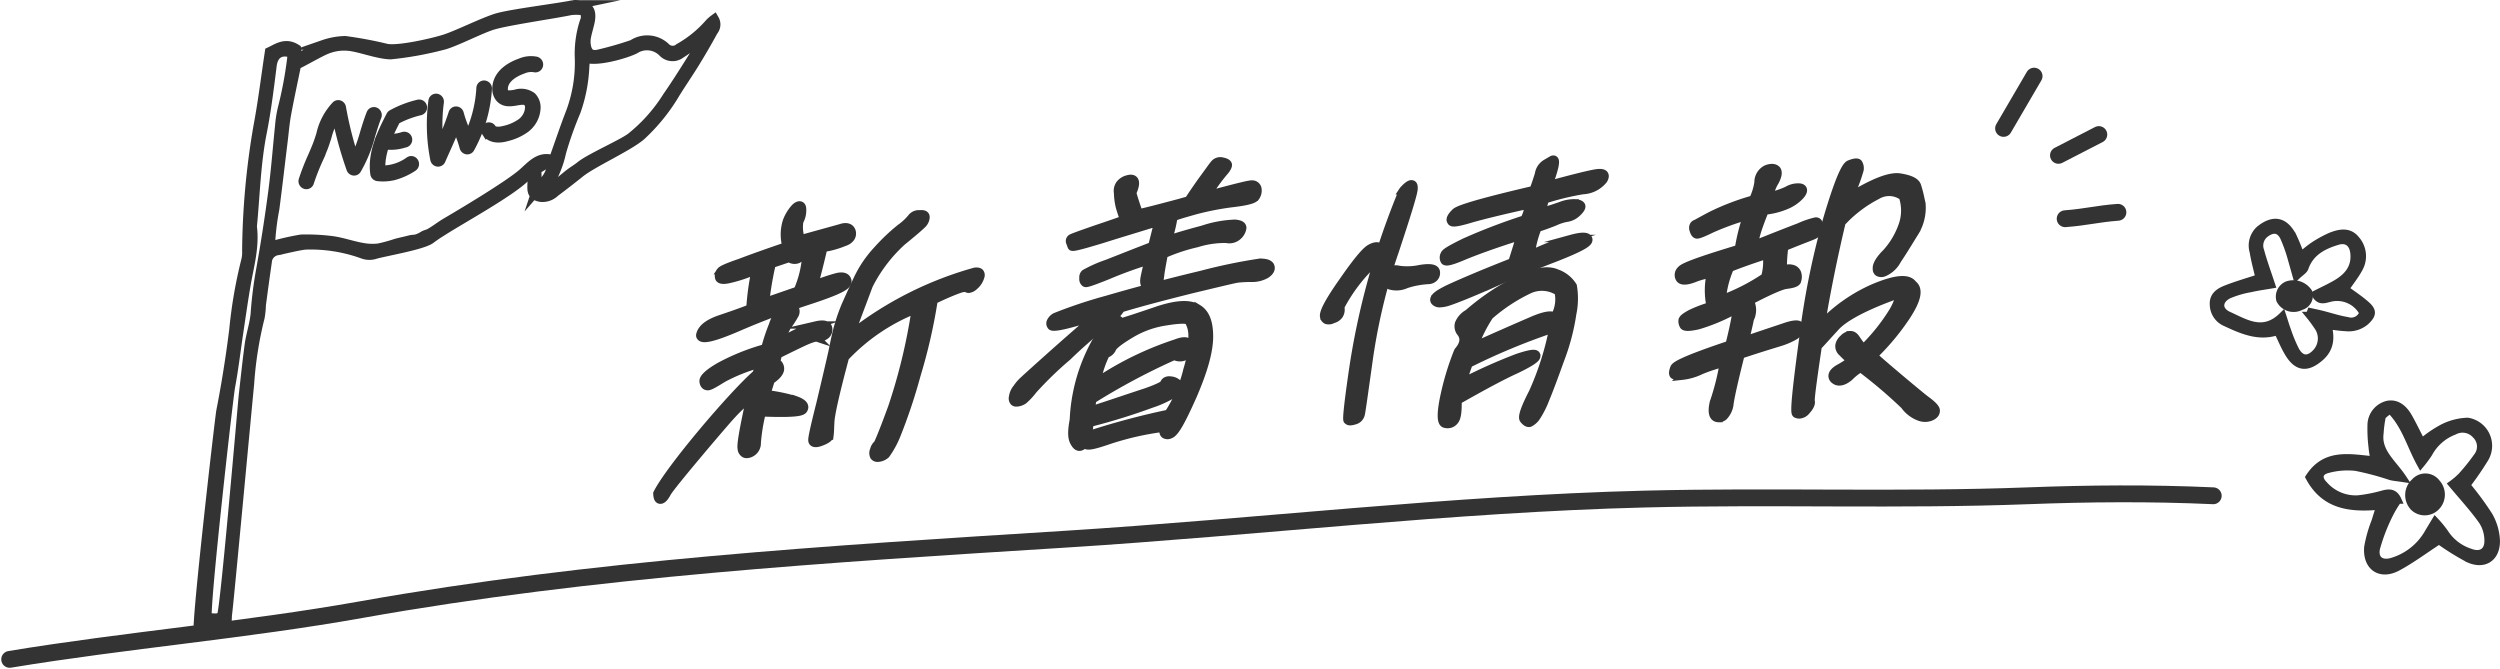
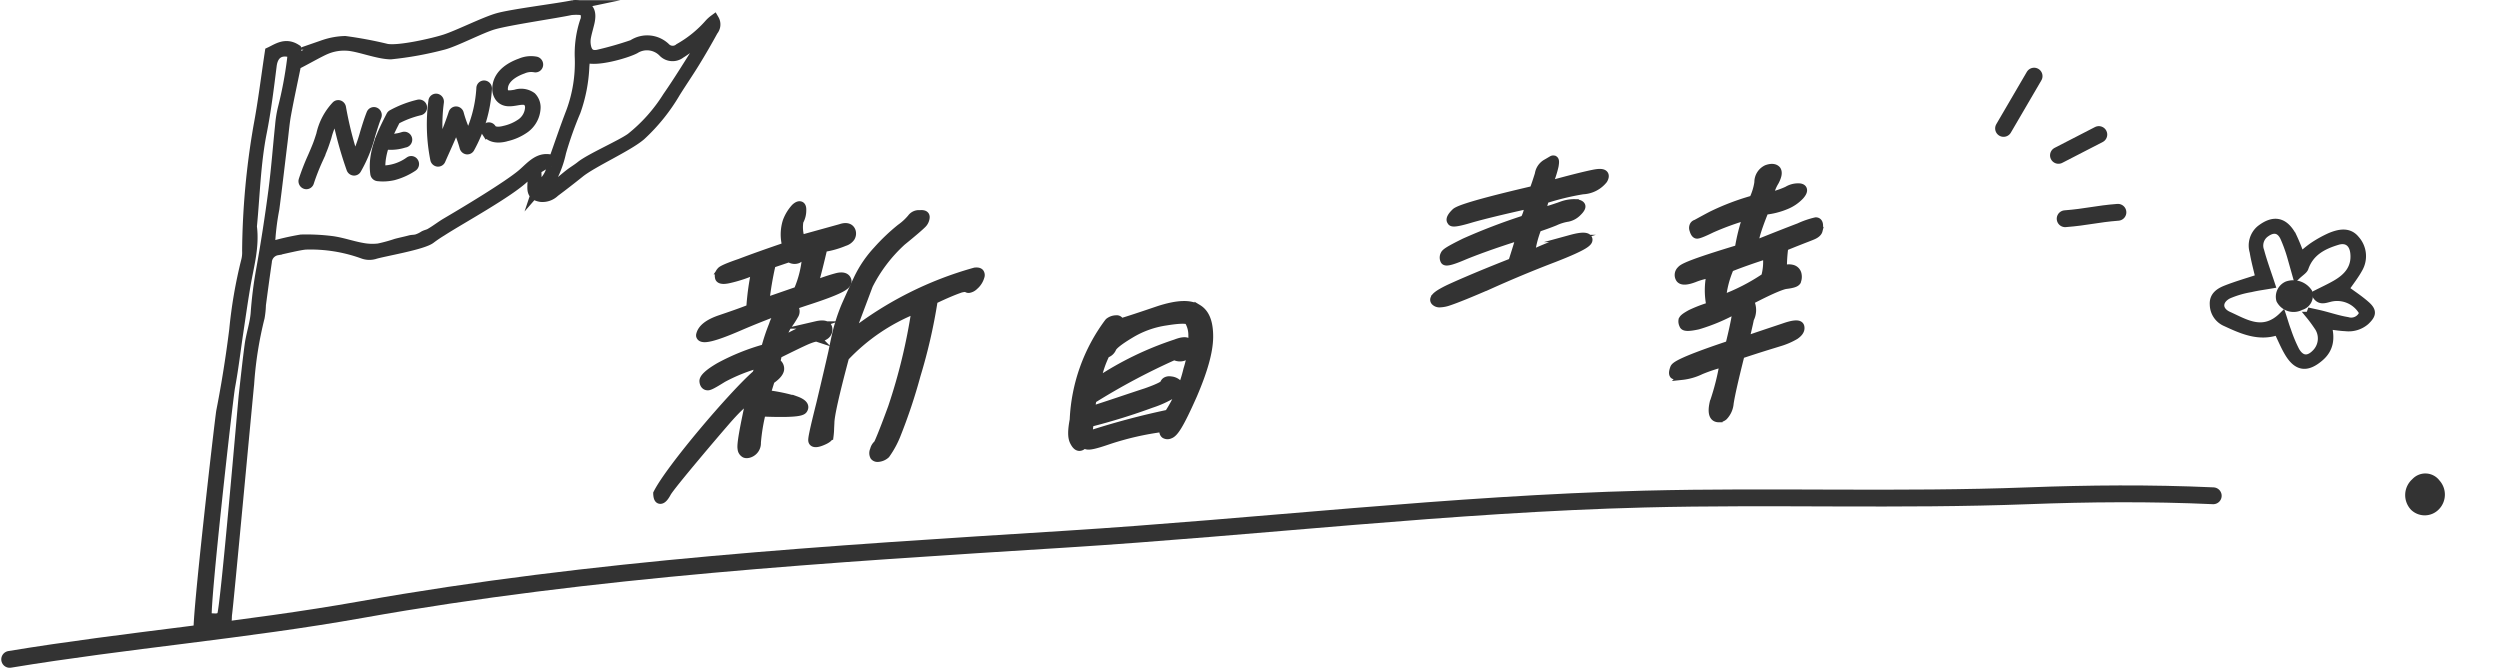
<svg xmlns="http://www.w3.org/2000/svg" width="355.83" height="95.227">
  <g data-name="グループ 483">
    <g data-name="グループ 155" fill="#333" stroke="#333" stroke-miterlimit="10">
      <path data-name="パス 194" d="M333.85 41.131c1 .744 2.05 1.421 2.972 2.243 1 .893.906 1.451-.075 2.38a3.754 3.754 0 0 1-2.9.885c-.728-.025-1.452-.152-2.473-.267.481 1.8.28 3.317-1.114 4.527-1.85 1.605-3.278 1.485-4.542-.58-.577-.945-1-1.987-1.554-3.123-2.635.9-5-.129-7.362-1.228a2.877 2.877 0 0 1-1.782-2.609c-.084-1.294.834-1.873 1.812-2.256 1.5-.588 3.054-1.033 4.686-1.572-.281-1.233-.624-2.442-.819-3.674a3.112 3.112 0 0 1 .922-3.251c1.953-1.541 3.528-1.259 4.73.952a27.566 27.566 0 0 1 1.144 2.811 18.846 18.846 0 0 1 1.622-1.321 16.349 16.349 0 0 1 2.515-1.408c1.276-.53 2.694-.847 3.7.4a3.612 3.612 0 0 1 .467 4.183c-.553 1.02-1.292 1.946-1.949 2.908zm-5.173 3.748l.194-.526c.531.119 1.066.226 1.594.359 1.221.307 2.425.711 3.663.912a1.738 1.738 0 0 0 2.171-1.1 4.146 4.146 0 0 0-4.776-2.029c-.681.162-1.447.5-2.013-.624 1.028-.525 2.027-.979 2.97-1.528 1.643-.957 2.765-2.267 2.542-4.327-.149-1.372-1-2.049-2.305-1.655-2.032.613-3.862 1.542-4.641 3.774-.134.382-.622.64-1.2 1.2-.338-1.135-.546-1.9-.8-2.658a21.57 21.57 0 0 0-1.056-2.919c-.589-1.173-1.506-1.258-2.559-.468a2.085 2.085 0 0 0-.691 2.409c.413 1.547.975 3.053 1.567 4.858-1.013.177-2 .3-2.973.53a13.838 13.838 0 0 0-3.167.927c-1.479.755-1.485 2.164.009 2.835 2.443 1.1 4.942 2.788 7.685.05.287.878.462 1.5.692 2.1a20.969 20.969 0 0 0 1.183 2.858c.772 1.37 1.81 1.431 2.865.292a2.905 2.905 0 0 0 .2-3.708 19.25 19.25 0 0 0-1.154-1.562z" />
      <path data-name="パス 195" d="M327.507 43.636a2.214 2.214 0 0 1-3.021-.93 1.847 1.847 0 0 1 1.048-2.171 2.65 2.65 0 0 1 3.077 1.041 1.6 1.6 0 0 1-1.104 2.06zm-.67-.744l.364-.718a9.889 9.889 0 0 0-1.132-.419c-.053-.014-.3.462-.284.473.336.242.696.45 1.052.664z" />
    </g>
    <g data-name="グループ 156" fill="#333" stroke="#333" stroke-miterlimit="10">
-       <path data-name="パス 196" d="M347.151 76.965c-2.035 1.327-3.876 2.71-5.881 3.79-2.479 1.335-4.506-.039-4.275-2.875a18.633 18.633 0 0 1 1.043-3.686c.193-.645.4-1.284.678-2.145-4.157.384-7.865.007-10.073-4.133 2.326-3.6 5.762-2.8 9.233-2.463-.1-.7-.215-1.254-.259-1.811a21.27 21.27 0 0 1-.153-3.072 3.082 3.082 0 0 1 2.333-3.022c1.175-.244 2.244.364 3.07 1.837.621 1.106 1.171 2.252 1.826 3.522a16.857 16.857 0 0 1 2.693-1.881 8.392 8.392 0 0 1 3.843-1.073 3.544 3.544 0 0 1 2.477 5.321 42.217 42.217 0 0 1-2.6 3.782 42.706 42.706 0 0 1 3.154 4.276 7.836 7.836 0 0 1 1.065 3.616c.037 2.483-1.749 3.642-3.988 2.618a36.3 36.3 0 0 1-4.186-2.601zm-6.992-18.627c-.522.481-1 .713-1.1 1.054a16.9 16.9 0 0 0-.291 2.254c-.368 2.689 1.815 4.191 3.314 6.477-.914-.138-1.384-.166-1.829-.284a40.654 40.654 0 0 0-4.951-1.315 10.751 10.751 0 0 0-4.033.323c-1.22.319-1.355 1.24-.462 2.124a5.951 5.951 0 0 0 4.817 2.028 21.255 21.255 0 0 0 3.514-.687c.931-.251 1.68-.283 2.191.883a14.98 14.98 0 0 0-1.135 1.866 26.666 26.666 0 0 0-1.939 4.976c-.346 1.632.767 2.355 2.373 1.8a8.765 8.765 0 0 0 4.909-3.93c.285-.492.584-.975 1.067-1.778a15.664 15.664 0 0 1 1.392 1.7 6.733 6.733 0 0 0 3.6 2.755c1.429.553 2.485-.029 2.512-1.526a5.109 5.109 0 0 0-.8-2.868c-1.254-1.784-2.753-3.4-4.326-5.285a10.834 10.834 0 0 0 1.327-1.127 28.921 28.921 0 0 0 2.235-2.781 2.27 2.27 0 0 0-.173-3.058 2.464 2.464 0 0 0-3.044-.557 6.852 6.852 0 0 0-3.6 3.14 16.354 16.354 0 0 1-1.179 1.6c-1.52-2.724-2.166-5.558-4.389-7.786z" />
      <path data-name="パス 197" d="M346.832 68.71a2.5 2.5 0 0 1-.084 3.458 2.292 2.292 0 0 1-3.218.045 2.537 2.537 0 0 1 .173-3.656 2.025 2.025 0 0 1 3.129.153zm-1.112.976l-.893-.042-.113 1.444a3.483 3.483 0 0 0 .847.01 9.416 9.416 0 0 0 .159-1.412z" />
    </g>
    <g data-name="グループ 158">
      <path data-name="パス 198" d="M75.87 24.415a10.684 10.684 0 0 0-1.166.83c-2.2 2.148-9.248 6-11.781 7.645a19.21 19.21 0 0 0-1.607 1.085c-1.1.884-6.736 1.808-8.033 2.219a2.619 2.619 0 0 1-1.653-.078 21.86 21.86 0 0 0-8.108-1.29c-.836.047-3.241.648-4.067.809a1.762 1.762 0 0 0-1.459 1.625c-.3 2.045-.575 4.095-.847 6.145a11.953 11.953 0 0 1-.178 1.766 53.57 53.57 0 0 0-1.5 9.514c-.162 1.514-2.918 31.187-3.134 32.69-.1.68.1 1.939-.717 2.074q-1.664.274-3.343.442c-.377-.9 3.026-30.454 3.2-31.358q.375-1.918.706-3.847.66-3.861 1.145-7.758A66.319 66.319 0 0 1 35 37.201a4.8 4.8 0 0 0 .162-1.508 108.731 108.731 0 0 1 1.608-17.692c.648-3.436 1.072-6.926 1.626-10.6 1.044-.484 2.221-1.408 3.762-.42.047.368.1.741.148 1.148.107.017.233.08.32.044.667-.282 2.752-1.607 3.442-1.795a10.127 10.127 0 0 1 3.046-.553 56.8 56.8 0 0 1 5.949 1.117c1.779.3 6.625-.819 8.27-1.35 1.87-.6 5.646-2.505 7.534-3.035 2.08-.583 8.579-1.38 10.7-1.826a2.1 2.1 0 0 1 .482-.026c1.747.043 2.286.817 1.84 2.643-.159.655-.356 1.3-.479 1.963a3.466 3.466 0 0 0-.013 1.141c.165 1.073.689 1.514 1.694 1.324a48.934 48.934 0 0 0 4.965-1.422 3.749 3.749 0 0 1 4.713.475 1.431 1.431 0 0 0 1.91.039A16.41 16.41 0 0 0 101 3.353a4.7 4.7 0 0 1 .649-.576 1.393 1.393 0 0 1-.138 1.6 100.908 100.908 0 0 1-2.616 4.515c-.886 1.445-1.847 2.838-2.746 4.275a26.548 26.548 0 0 1-4.914 6.115c-1.81 1.573-6.86 3.807-8.727 5.307q-1.752 1.407-3.552 2.751a2.482 2.482 0 0 1-1.984.7c-.858-.147-1.22-.463-1.214-1.386.006-.666.064-1.318.112-2.239zM38.436 35.106a37.015 37.015 0 0 1 4.425-1.025 28.854 28.854 0 0 1 4.255.2c1.517.183 2.974.731 4.48.99a7.58 7.58 0 0 0 2.288.082 21.632 21.632 0 0 0 2.492-.682c.656-.174 1.322-.307 1.977-.483.312-.083.614-.056.927-.135a4.007 4.007 0 0 0 1.031-.486c.313-.181.694-.217 1-.43.765-.446 1.468-1.006 2.232-1.453 2.27-1.329 8.795-5.228 10.8-6.953 1.289-1.11 2.448-2.648 4.446-1.915.855-2.39 1.624-4.7 2.5-6.95a20.168 20.168 0 0 0 1.222-7.579 14.744 14.744 0 0 1 .721-5.239 1.527 1.527 0 0 0-.161-1.564 7.555 7.555 0 0 0-1.82-.034c-2.236.481-8.827 1.424-11.022 2.061-1.73.5-5.345 2.392-7.081 2.864a48.4 48.4 0 0 1-7.542 1.373c-1.556-.02-3.784-.826-5.335-1.115a6.67 6.67 0 0 0-3.794.364c-1 .4-3.424 1.813-4.312 2.211-.494 2.42-1 4.723-1.426 7.045-.23 1.244-.331 2.517-.485 3.778-.4 3.231-.765 6.466-1.19 9.691a36.174 36.174 0 0 0-.628 5.384zm-8.983 52.962c.74-.259 1.606.275 2.131-.476.453-.647 3.006-30.576 3.1-31.371.267-2.366.517-4.734.831-7.092.206-1.549.752-3.048.866-4.6a57.206 57.206 0 0 1 .756-6.035 245.907 245.907 0 0 0 1.768-11.4c.4-3.061.626-6.154.948-9.23a16.1 16.1 0 0 1 .372-2.379 56.509 56.509 0 0 0 1.323-6.961c.042-.327.056-.659.082-.971-1.708-.592-2.736.125-2.945 1.771-.4 3.188-.789 6.389-1.412 9.527-.877 4.413-.97 8.922-1.407 13.389.376 2.9-.435 5.628-.91 8.407-.377 2.206-.69 4.426-1.022 6.642-.389 2.593-.691 5.206-1.172 7.778-.284 1.492-3.668 31.453-3.309 33.001zm48.193-61.167l.2.283c.484-.329.983-.637 1.449-.993.61-.466 1.184-.984 1.792-1.452.513-.394 1.075-.72 1.578-1.126 1.326-1.071 5.748-3 7.123-3.995a23.165 23.165 0 0 0 5.208-5.831c1.6-2.3 3.061-4.707 4.574-7.075.264-.414.484-.861.724-1.293l-.215-.174c-.375.294-.745.6-1.128.88-.683.5-1.347 1.045-2.07 1.48a1.867 1.867 0 0 1-2.469-.138 3.194 3.194 0 0 0-4.04-.507c-1.242.649-5.618 1.923-7.069 1.224-.048.5-.086.877-.117 1.251a21.583 21.583 0 0 1-1.245 6.431 50.742 50.742 0 0 0-2.061 5.8 14.918 14.918 0 0 1-2.234 5.235zm-1.214.1c.886-1.018 1.935-1.873 2.075-3.363a1.769 1.769 0 0 0-2.157.356c.028 1.021.057 2.013.082 3.005z" fill="#333" stroke="#333" stroke-miterlimit="10" stroke-width="1.4" />
    </g>
    <g data-name="グループ 159" fill="#333" stroke="#333" stroke-miterlimit="10" stroke-width="1.4">
      <path data-name="パス 199" d="M43.691 26.22a.389.389 0 0 1-.223-.014.447.447 0 0 1-.266-.547 31.963 31.963 0 0 1 1.294-3.322c.233-.54.461-1.068.661-1.57s.38-1.065.551-1.6a8.664 8.664 0 0 1 2.176-4.124.386.386 0 0 1 .4-.067.442.442 0 0 1 .265.335 52.5 52.5 0 0 0 1.925 7.561 24.141 24.141 0 0 0 1.481-4c.291-.949.566-1.846.9-2.679a.392.392 0 0 1 .533-.218.451.451 0 0 1 .221.569c-.317.8-.587 1.681-.872 2.613a19.572 19.572 0 0 1-2.012 4.956.385.385 0 0 1-.385.174.43.43 0 0 1-.334-.284 53.416 53.416 0 0 1-2.1-7.737 10.253 10.253 0 0 0-1.415 3.2c-.176.551-.358 1.121-.572 1.659-.2.509-.434 1.045-.671 1.593a31.7 31.7 0 0 0-1.26 3.228.4.4 0 0 1-.297.274z" />
      <path data-name="パス 200" d="M56.007 24.955a6.535 6.535 0 0 1-2.233.131.432.432 0 0 1-.374-.379c-.41-3 1.072-5.9 2.262-8.226a.4.4 0 0 1 .169-.174 14.962 14.962 0 0 1 3.752-1.436h0a.433.433 0 0 1 .205.839 14.035 14.035 0 0 0-3.468 1.312c-1.075 2.1-2.363 4.677-2.154 7.235a6.706 6.706 0 0 0 4.155-1.29.4.4 0 0 1 .562.156.437.437 0 0 1-.132.589 9.247 9.247 0 0 1-2.744 1.243z" />
      <path data-name="パス 201" d="M57.518 20.325a6.146 6.146 0 0 1-3.124.175.446.446 0 0 1-.3-.53.4.4 0 0 1 .494-.3 5.672 5.672 0 0 0 2.807-.2l.08-.018a.433.433 0 0 1 .2.84l-.079.019z" />
      <path data-name="パス 202" d="M62.438 23.009a.391.391 0 0 1-.145.007.434.434 0 0 1-.354-.35 25.272 25.272 0 0 1-.266-8.278.4.4 0 0 1 .462-.353.443.443 0 0 1 .347.5 24.241 24.241 0 0 0 .029 6.644l.037-.081a41.885 41.885 0 0 0 1.984-4.955.4.4 0 0 1 .4-.294.428.428 0 0 1 .386.334 17.756 17.756 0 0 0 .769 2.223c.173.44.35.889.505 1.336a18.409 18.409 0 0 0 1.908-7.183.4.4 0 0 1 .421-.405.435.435 0 0 1 .4.455 19.982 19.982 0 0 1-2.461 8.457.39.39 0 0 1-.409.206.435.435 0 0 1-.343-.33 17.762 17.762 0 0 0-.769-2.223c-.142-.362-.287-.728-.42-1.1-.466 1.28-1.074 2.633-1.626 3.861-.2.451-.4.886-.577 1.3a.4.4 0 0 1-.278.229z" />
      <path data-name="パス 203" d="M71.907 19.464c-1.249.3-2.189.056-2.655-.687a.439.439 0 0 1 .11-.594.4.4 0 0 1 .567.132c.366.583 1.346.428 1.9.278a6.646 6.646 0 0 0 2.422-1.071 2.917 2.917 0 0 0 1.177-2.151 1.233 1.233 0 0 0-.305-.926c-.361-.338-.972-.235-1.619-.127-.812.137-1.731.291-2.349-.474a2 2 0 0 1-.38-1.424c.159-2.019 2.161-3.015 3.339-3.429a3.713 3.713 0 0 1 2.177-.233.446.446 0 0 1 .309.524.4.4 0 0 1-.488.311 2.991 2.991 0 0 0-1.721.217c-.8.281-2.676 1.107-2.8 2.7a1.128 1.128 0 0 0 .181.781c.29.36.792.3 1.584.172a2.534 2.534 0 0 1 2.3.341 2.125 2.125 0 0 1 .588 1.6 3.761 3.761 0 0 1-1.495 2.805 7.325 7.325 0 0 1-2.7 1.211z" />
    </g>
    <g data-name="グループ 167">
      <g data-name="グループ 166">
        <g data-name="グループ 165" fill="#333" stroke="#333" stroke-miterlimit="10" stroke-width="1.042">
          <g data-name="グループ 161">
            <path data-name="パス 204" d="M119.053 39.399a24.82 24.82 0 0 0-3.1 1.062c.429-1.577.86-3.3 1.285-5.125a10.9 10.9 0 0 0 1.2-.239 13.105 13.105 0 0 0 1.786-.6 1.755 1.755 0 0 0 .921-.648 1.138 1.138 0 0 0 .133-.926c-.2-.626-.817-.81-1.654-.513l-5.6 1.552a5.176 5.176 0 0 1-.192-2.452 3.177 3.177 0 0 0 .406-1.576c.006-.165.025-.667-.329-.757-.214-.057-.472.055-.78.34a6.038 6.038 0 0 0-1.2 1.968 6.264 6.264 0 0 0-.071 3.525c-2.583.877-4.913 1.708-6.576 2.345-2.456.835-2.673 1.113-2.718 1.178a1 1 0 0 0-.281.947c.026.246.276.609 1.622.277a19.8 19.8 0 0 0 3.561-1.2 36.075 36.075 0 0 0-.724 5.285c-1.257.5-2.6.963-4.209 1.509-1.782.6-2.742 1.37-2.936 2.337v.1a.448.448 0 0 0 .3.334c.4.153 1.387.157 5.366-1.575 1.907-.821 3.87-1.6 5.867-2.333a5.449 5.449 0 0 0-1.177 2.044 27.739 27.739 0 0 0-1.079 3.246 31.182 31.182 0 0 0-6.5 2.622c-1.6.934-2.353 1.644-2.3 2.17.05.474.3.744.674.74.278 0 .788-.269 2.18-1.137a24.336 24.336 0 0 1 5.176-2.062l-.5 1.355c-3.353 2.926-12.254 13.385-14.072 16.952l-.038.072v.071c.026.427.1.907.5.906s.745-.544 1-1.012c.531-1.008 7.432-9.084 8.014-9.744.5-.581 1.1-1.278 1.844-2.039a23.039 23.039 0 0 1 1.87-1.671c-.972 4.414-1.339 6.556-1.222 7.119a.943.943 0 0 0 .485.786.732.732 0 0 0 .3.057 1.334 1.334 0 0 0 .466-.1 1.619 1.619 0 0 0 1.03-1.587 26.351 26.351 0 0 1 .694-4.237c5.612.227 5.825-.21 5.978-.523.181-.351.129-.865-1.145-1.326a23.653 23.653 0 0 0-4.147-.869l.586-1.892c.81-.551 1.247-1.051 1.335-1.529a1.081 1.081 0 0 0-.543-1.093l.23-1.047c1.927-.95 3.324-1.639 4.162-2 1.092-.446 1.308-.384 1.367-.365a1.649 1.649 0 0 0 1.09-.257 1.081 1.081 0 0 0 .527-1.256c-.244-.714-1.426-.438-1.809-.349a22.511 22.511 0 0 0-4.818 2.226 7.194 7.194 0 0 1 .88-2.136 12.634 12.634 0 0 0 .953-1.46 1.007 1.007 0 0 0-.067-1.212.684.684 0 0 0-.156-.092q1.268-.441 2.549-.855c4.016-1.326 4.834-1.893 5.119-2.31a.574.574 0 0 0 .114-.432c-.104-.628-.705-.838-1.627-.589zm-6.729-2.607a1.307 1.307 0 0 0 1.228.172 1.394 1.394 0 0 0 .674-.687l.481-.152a14.938 14.938 0 0 1-1.216 5.195l-4.5 1.558a45.158 45.158 0 0 1 .9-5.265z" />
            <path data-name="パス 205" d="M138.76 38.606a50.563 50.563 0 0 0-17.633 8.912l2.592-6.9a21.426 21.426 0 0 1 4.706-6.192c1.627-1.318 2.539-2.118 2.85-2.428a1.6 1.6 0 0 0 .525-1.02c.029-.291-.1-.625-.866-.542a1.36 1.36 0 0 0-1.261.557 8.123 8.123 0 0 1-1.551 1.426 27.732 27.732 0 0 0-3.306 3.146 16.294 16.294 0 0 0-2.739 4 179.62 179.62 0 0 0-1.739 3.794 24.8 24.8 0 0 0-1.046 2.937c-.256.843-.522 2.077-.866 3.788q-.582 2.578-1.72 7.363c-1.026 4.079-1.194 5.035-1.138 5.309.05.246.3.6 1.4.157.939-.375 1.1-.651 1.149-.825a10.255 10.255 0 0 0 .085-1.158l.039-.743c.007-1.031.708-4.163 2.087-9.312a27.871 27.871 0 0 1 9.931-6.754 81.121 81.121 0 0 1-3.336 13.836c-1.381 3.786-1.977 5.092-2.055 5.211a1.564 1.564 0 0 0-.513.857 1.067 1.067 0 0 0 .013.96.666.666 0 0 0 .556.241 1.119 1.119 0 0 0 .178-.016 1.918 1.918 0 0 0 1.038-.489 13.318 13.318 0 0 0 1.533-2.813 78.12 78.12 0 0 0 2.844-8.526 77.3 77.3 0 0 0 2.431-10.632c1.662-.8 2.787-1.253 3.434-1.488a2.945 2.945 0 0 1 1.137-.234.491.491 0 0 0 .367.149 1.5 1.5 0 0 0 .832-.432 2.792 2.792 0 0 0 .88-1.361.652.652 0 0 0-.077-.608c-.135-.152-.361-.213-.761-.17z" />
          </g>
          <g data-name="グループ 162">
-             <path data-name="パス 206" d="M179.315 37.325a77.683 77.683 0 0 0-8.365 1.736q-3.066.729-6.072 1.516a.974.974 0 0 0 .179-.443c.07-.455.12-.826.159-1.152.053-.4.213-1.356.488-2.764a25.414 25.414 0 0 1 4.654-1.54 13.338 13.338 0 0 1 4.181-.612 1.875 1.875 0 0 0 1.714-.457 1.949 1.949 0 0 0 .636-1.174c-.025-.5-.556-.6-1.1-.664a16.318 16.318 0 0 0-4.574.835c-2.072.558-3.722 1.026-4.891 1.449a19.6 19.6 0 0 0 .753-3.112c.59-.241 1.5-.5 2.715-.845l.264-.075a39.144 39.144 0 0 1 5.21-1.03c2.712-.311 3.279-.631 3.489-.928a1.587 1.587 0 0 0 .294-1.148.823.823 0 0 0-.773-.729c-.3-.04-1.486.213-6.353 1.528a30.11 30.11 0 0 1 2.25-3.114c.211-.229.7-.8.658-1.176-.068-.243-.336-.4-.848-.5a1.149 1.149 0 0 0-1.19.378c-.129.144-.4.515-.887 1.189-.268.37-.6.821-.988 1.356-.944 1.342-1.53 2.218-1.8 2.646q-1.182.306-2.307.606c-1.643.434-3.2.846-4.677 1.188-.305-.868-.623-1.8-.918-2.832.425-.945.5-1.555.244-1.864-.181-.22-.507-.267-.966-.138a2.067 2.067 0 0 0-1.144.731 1.672 1.672 0 0 0-.282 1.285 9 9 0 0 0 .215 1.79c.065.309.3 1.046.62 1.958-.677.246-1.962.7-3.812 1.315-1.424.494-3.157 1.1-3.509 1.271a.533.533 0 0 0-.305.753c.033.085.06.162.084.233a2.714 2.714 0 0 0 .1.267c.1.222.15.322 4.174-.889 1.6-.506 3.313-1.029 5.147-1.59l3-.92-.832 3.309a682.923 682.923 0 0 0-4.887 1.91l-1.491.587a19.087 19.087 0 0 0-3.185 1.41.774.774 0 0 0-.241.706.733.733 0 0 0 .247.713c.147.109.253.178 3.3-1.042a57.78 57.78 0 0 1 5.674-2.072c-.073.338-.148.669-.221.985-.11.486-.213.94-.289 1.335-.19.972.142 1.34.555 1.459q-2.991.8-5.883 1.642h0a67.851 67.851 0 0 0-7.344 2.451 1.6 1.6 0 0 0-.7.757.622.622 0 0 0 .059.563c.125.227.325.6 6.225-1.247a648.112 648.112 0 0 0-5 4.369c-3.016 2.683-4.711 4.219-5.1 4.586a5.846 5.846 0 0 0-.966 1.117 2.518 2.518 0 0 0-.583 1.308.783.783 0 0 0 .152.712.532.532 0 0 0 .39.139.734.734 0 0 0 .113-.009 1.982 1.982 0 0 0 .978-.367 9.708 9.708 0 0 0 1.33-1.436 50.172 50.172 0 0 1 4.9-4.745 65.579 65.579 0 0 1 5.639-4.9 6.785 6.785 0 0 0 1.982-1.972c3.122-.947 6.859-1.9 10.113-2.715l.7-.168c3.345-.8 5.364-1.287 5.731-1.329a17.389 17.389 0 0 1 1.9-.1 4.06 4.06 0 0 0 2.217-.536c.745-.522.726-.976.567-1.284-.236-.336-.688-.479-1.517-.47z" />
            <path data-name="パス 207" d="M170.545 43.871c-1.124-.736-2.974-.667-5.664.207-2.573.874-4.251 1.433-5.4 1.769a.538.538 0 0 0-.616-.45 1.761 1.761 0 0 0-1.058.369l-.08.084a25.073 25.073 0 0 0-4.954 13.9c-.3 1.6-.292 2.543.04 3.165.249.486.5.722.789.743h.046a.72.72 0 0 0 .439-.176c.058-.055.181-.168.553-.046.408.136 1.284-.066 3.236-.74a41.306 41.306 0 0 1 7.654-1.741c-.056.461.015.763.216.92a.827.827 0 0 0 .788.035c.616-.211 1.359-1.206 3.336-5.672 1.509-3.511 2.256-6.2 2.281-8.219.023-2.119-.502-3.478-1.606-4.148zm-6.63 13.654a14.7 14.7 0 0 0 3.627-1.752 1.12 1.12 0 0 0 .384-.661.647.647 0 0 0-.268-.585 1.716 1.716 0 0 0-1.043-.435h0a1 1 0 0 0-.727.131.689.689 0 0 0-.263.4c-.024.034-.3.365-2.546 1.152-.789.254-1.728.569-2.822.935a437.03 437.03 0 0 1-4.91 1.624 11.394 11.394 0 0 1 .2-1.439 94.613 94.613 0 0 1 11.593-6.179 1.673 1.673 0 0 0 1.285.136 1.162 1.162 0 0 0 .56-.476 1.677 1.677 0 0 0 .3-1.462c-.261-.739-1.568-.247-1.98-.089a45.839 45.839 0 0 0-11.14 5.426 14.7 14.7 0 0 1 1.294-3.882.686.686 0 0 0 .213-.042 1.429 1.429 0 0 0 .705-.758c.147-.285.711-.857 2.566-1.965a13.427 13.427 0 0 1 5.075-1.807c2.569-.414 3.032-.175 3.1-.1a3.813 3.813 0 0 1 .542 1.891 15.187 15.187 0 0 1-.706 5 19.709 19.709 0 0 1-2.679 6.247A109.476 109.476 0 0 0 155 61.849a10.518 10.518 0 0 1 .15-1.608 89.325 89.325 0 0 0 8.765-2.716z" />
          </g>
          <g data-name="グループ 163">
-             <path data-name="パス 208" d="M223.925 40.705a4.5 4.5 0 0 0-2.343-1.866c-1.33-.592-3.3-.222-5.86 1.1a34.524 34.524 0 0 0-6.8 4.63 2.976 2.976 0 0 0-1.32 1.467 1.457 1.457 0 0 0 .315 1.384c.534.747.4 1.566-.4 2.5l-.061.1a38.909 38.909 0 0 0-2.041 6.9c-.42 2.24-.346 3.309.241 3.463a1.5 1.5 0 0 0 .4.05 1.269 1.269 0 0 0 1.007-.5c.353-.389.49-1.233.464-2.893 3.784-2.153 6.486-3.587 8.266-4.388 2.893-1.389 2.922-1.777 2.937-1.979a.3.3 0 0 0-.126-.289c-.2-.133-.654-.173-2.624.479a76.626 76.626 0 0 0-7.713 3.436c.219-.8.494-1.634.822-2.5a92.878 92.878 0 0 1 11.907-4.95 41.355 41.355 0 0 1-2.87 8.987c-1.561 3.024-1.511 3.7-1.266 3.949.317.386.617.537.887.458a2.621 2.621 0 0 0 .919-.792 13.126 13.126 0 0 0 1.339-2.626c.589-1.394 1.354-3.493 2.092-5.548a30.853 30.853 0 0 0 1.751-6.616 10.6 10.6 0 0 0 .077-3.956zm-2.66 4.294a.813.813 0 0 0-.155-.08c-.522-.2-1.459-.008-2.951.621a633.475 633.475 0 0 0-8.238 3.628 20.9 20.9 0 0 1 2.112-4.19 24.322 24.322 0 0 1 5.6-3.692 4.249 4.249 0 0 1 4.142.274 4.944 4.944 0 0 1-.51 3.439z" />
-             <path data-name="パス 209" d="M202.128 38.224a8.742 8.742 0 0 1-3.018.117 1.561 1.561 0 0 0-1.229.155 1.135 1.135 0 0 0-.275.265q.459-1.516.972-2.993c1.749-5.286 2.548-7.9 2.674-8.736v-.011c.041-.384.04-.787-.278-.857s-.766.3-1.3.89l-.066.1a112.53 112.53 0 0 0-3.009 8.15c-.344-.416-.874-.41-1.617.012-.677.372-1.989 1.966-3.9 4.731-1.9 2.694-2.806 4.371-2.688 4.983h0a.709.709 0 0 0 .42.585 1.209 1.209 0 0 0 .914-.127 1.591 1.591 0 0 0 .914-.608 1.485 1.485 0 0 0 .183-1.188 23.491 23.491 0 0 1 4.213-5.725 10.182 10.182 0 0 0 1.015-.941q-.441 1.445-.829 2.871a106.256 106.256 0 0 0-2.729 12.931c-.989 6.853-.815 6.98-.732 7.034a.522.522 0 0 0 .434.161 1.718 1.718 0 0 0 .529-.1 1.268 1.268 0 0 0 1.019-.965c.09-.358.409-2.639 1.046-7.184l.138-.983a85.227 85.227 0 0 1 2.386-11.049.949.949 0 0 0 .5.944 3.3 3.3 0 0 0 2.336-.172h0a12.24 12.24 0 0 1 3.213-.594 1.232 1.232 0 0 0 .808-.368 1.01 1.01 0 0 0 .274-.751c-.003-.852-1.324-.737-2.318-.577z" />
            <path data-name="パス 210" d="M221.228 36.798c4.612-1.8 4.956-2.31 4.91-2.739-.114-.521-.925-.557-2.543-.114a38.9 38.9 0 0 0-5.652 2.2 14.87 14.87 0 0 1 .94-3.656 37.462 37.462 0 0 0 2.445-.885 6.815 6.815 0 0 1 1.847-.569 2.767 2.767 0 0 0 1.3-.68c.538-.5.747-.864.637-1.1-.1-.215-.419-.348-.922-.387a5.227 5.227 0 0 0-2.039.368 42.47 42.47 0 0 1-2.7.856c.183-.6.355-1.172.483-1.659a36.554 36.554 0 0 1 5.36-1.3 4.045 4.045 0 0 0 2.984-1.518c.2-.342.236-.612.112-.8-.185-.283-.684-.324-1.617-.135-1.313.266-3.493.816-6.323 1.6a15.539 15.539 0 0 0 .865-2.642c.108-.611.085-.863-.088-.959a.362.362 0 0 0-.345.025c-.059.032-.134.077-.228.133-.151.09-.356.213-.615.357a2.2 2.2 0 0 0-1.061 1.575l-.074.238c-.175.553-.389 1.231-.675 1.982-10.388 2.422-10.942 3-11.171 3.243-.6.587-.773 1.037-.556 1.289.119.3.629.332 2.959-.371 1.72-.491 4.57-1.182 8.047-1.951a4.886 4.886 0 0 1-.578 1.985 85.764 85.764 0 0 0-8.5 3.252c-2.32 1.149-2.749 1.462-2.881 1.769a.976.976 0 0 0 0 .91c.172.282.73.264 2.964-.7 1.2-.488 3.771-1.481 7.783-2.739-.24.884-.619 2.091-1.1 3.591-5.48 2.152-8.332 3.454-9.088 3.809-1.3.643-1.861 1.044-1.995 1.431a.415.415 0 0 0 .08.442.958.958 0 0 0 .788.277 4.242 4.242 0 0 0 1.213-.241c1.08-.356 3.207-1.218 5.839-2.366a170.973 170.973 0 0 1 9.195-3.821z" />
          </g>
          <g data-name="グループ 164">
-             <path data-name="パス 211" d="M275.588 58.425c-.012-.24-.189-.634-1.453-1.556l-.3-.233c-.808-.631-5.867-4.849-7.1-6.016a34.169 34.169 0 0 0 4.592-5.5v-.006c1.614-2.423 1.933-3.956.974-4.686-.682-.962-2.507-.805-5.575.477a23.051 23.051 0 0 0-7.473 5.213c.723-4.427 1.7-9.278 2.917-14.435a18.032 18.032 0 0 1 5.028-3.827 3.245 3.245 0 0 1 3.59.148 6.282 6.282 0 0 1-.143 4.32 11.252 11.252 0 0 1-2.2 3.616c-.96.945-1.446 1.781-1.371 2.315a.59.59 0 0 0 .262.567 1.027 1.027 0 0 0 .9-.019 3.918 3.918 0 0 0 1.871-1.8c.614-.9 1.317-2.038 2.325-3.681a6.721 6.721 0 0 0 1.121-4.334l-.135-.6a17.552 17.552 0 0 0-.5-1.943c-.2-.608-.984-1-2.483-1.247-1.415-.219-3.688.645-7.115 2.72a23.007 23.007 0 0 0 1.425-3.752 1.409 1.409 0 0 0-.185-.955c-.211-.258-.731-.113-1.259.081-.345.127-1.062.391-3.235 7.7a112 112 0 0 0-3.484 17.317c-1.387 10.232-1.147 10.464-.959 10.634a1.012 1.012 0 0 0 .481.117 1.44 1.44 0 0 0 1.06-.594c.492-.534.718-1.037.62-1.387-.087-.367.535-4.612 1-7.768.214-.218.541-.577 1.005-1.087.381-.42.855-.942 1.44-1.574 1.226-1.417 4.268-3.023 8.8-4.649.418.28-.179 1.493-.591 2.222a27.739 27.739 0 0 1-4.213 5.29 10.655 10.655 0 0 1-.951-1.249c-.281-.446-.566-.651-.944-.633a1.586 1.586 0 0 0-1 .537 1.7 1.7 0 0 0-.584.976 1.207 1.207 0 0 0 .447 1.067 10.877 10.877 0 0 0 1.191 1.1 12.5 12.5 0 0 1-1.558 1.015c-.607.334-.946.665-1.038 1.012a.721.721 0 0 0 .314.782c.523.441 1.328.282 2.169-.443a8.2 8.2 0 0 1 1.546-1.227 69.158 69.158 0 0 1 6.206 5.274 4.622 4.622 0 0 0 2.079 1.625 2.29 2.29 0 0 0 1.647.055c.723-.275.858-.685.839-.979z" />
            <path data-name="パス 212" d="M253.821 46.554l-1.238.414c-1.135.379-2.519.84-4.128 1.4.106-.47.207-.9.3-1.3.162-.7.295-1.269.365-1.658a2.78 2.78 0 0 0 0-2.556c3.514-1.837 4.706-2.2 5.1-2.249 1.087-.13 1.384-.311 1.521-.456l.049-.064a1.683 1.683 0 0 0 .117-1.007 1.065 1.065 0 0 0-.806-.874 1.9 1.9 0 0 0-1.29.129 23.065 23.065 0 0 1 .2-3.137c1.433-.591 2.507-1.007 3.159-1.26.368-.143.62-.241.742-.294.707-.273.923-.6.98-.826a2.82 2.82 0 0 0 .062-.823c-.05-.473-.339-.541-.508-.539a12.259 12.259 0 0 0-2.394.823c-1.266.481-3.37 1.3-6.265 2.465-.042-.433.168-1.6 1.426-4.7a10.563 10.563 0 0 0 3.037-.774 5.741 5.741 0 0 0 2.02-1.386c.2-.236.468-.584.406-.888-.04-.2-.205-.32-.485-.367a2.978 2.978 0 0 0-1.81.42 11.657 11.657 0 0 1-2.48.824 5.885 5.885 0 0 1 .784-2.022c.261-.505.573-1.23.263-1.691-.289-.351-.823-.408-1.508-.156a2.121 2.121 0 0 0-1.217 1.955 8.343 8.343 0 0 1-.732 2.39 34.732 34.732 0 0 0-5.912 2.253c-.729.382-1.273.681-1.65.887-.308.168-.5.274-.526.292a.594.594 0 0 0-.354.237.813.813 0 0 0-.061.719c.113.4.267.633.457.695.107.035.321.1 2.19-.818a38.82 38.82 0 0 1 4.944-1.8 27.218 27.218 0 0 0-1.141 4.563c-6.74 2.033-7.938 2.651-8.212 3a1.019 1.019 0 0 0-.162 1.347c.309.378.988.36 2.084-.054a10.456 10.456 0 0 1 2.266-.623 10.756 10.756 0 0 0-.015 4.486 19.121 19.121 0 0 0-2.782 1.068c-.815.449-1.127.7-1.195.972a1.131 1.131 0 0 0 .117.694c.109.383.729.413 2.135.11a26.225 26.225 0 0 0 5.441-2.3 21.02 21.02 0 0 1-.233 1.551c-.1.5-.318 1.594-.769 3.4-7.593 2.539-7.787 3.095-7.89 3.393-.174.488-.2.8-.038.986.06.044.22.16 1.191.15a8.179 8.179 0 0 0 2.741-.79 23.277 23.277 0 0 1 3.157-1.042 34.486 34.486 0 0 1-1.363 5.431l-.029.047-.01.049c-.124.561-.5 2.267.706 2.331h.078a1.147 1.147 0 0 0 .712-.262 3.111 3.111 0 0 0 .868-1.925c.189-1.23.656-3.292 1.554-6.873 2.134-.714 3.689-1.191 4.727-1.51l.794-.245a10 10 0 0 0 2.24-.971c.384-.269.88-.7.744-1.3-.147-.659-1.403-.314-2.474.059zm-2.635-7.16a28.634 28.634 0 0 1-6.038 3.1 14.032 14.032 0 0 1 1.115-4.326c1.65-.666 3.511-1.294 5.158-1.831a8.074 8.074 0 0 1-.235 3.057z" />
          </g>
        </g>
      </g>
      <path data-name="パス 213" d="M1.377 93.849c16.607-2.744 33.435-4.117 50.1-7.089 32.931-5.872 66.707-7.912 100.043-10.008 27.4-1.723 55.078-5.027 82.522-5.719 18.31-.462 36.332.224 54.633-.468 8.543-.324 17.38-.408 26.341 0" fill="none" stroke="#333" stroke-linecap="round" stroke-miterlimit="10" stroke-width="2.396" />
    </g>
    <g data-name="グループ 168" fill="none" stroke="#333" stroke-linecap="round" stroke-miterlimit="10" stroke-width="2.396">
      <path data-name="パス 214" d="M289.517 10.836l-4.346 7.442" />
      <path data-name="パス 215" d="M298.73 19.151l-5.746 2.962" />
      <path data-name="パス 216" d="M301.449 30.217c-3.033.233-4.478.682-7.512.914" />
    </g>
  </g>
</svg>